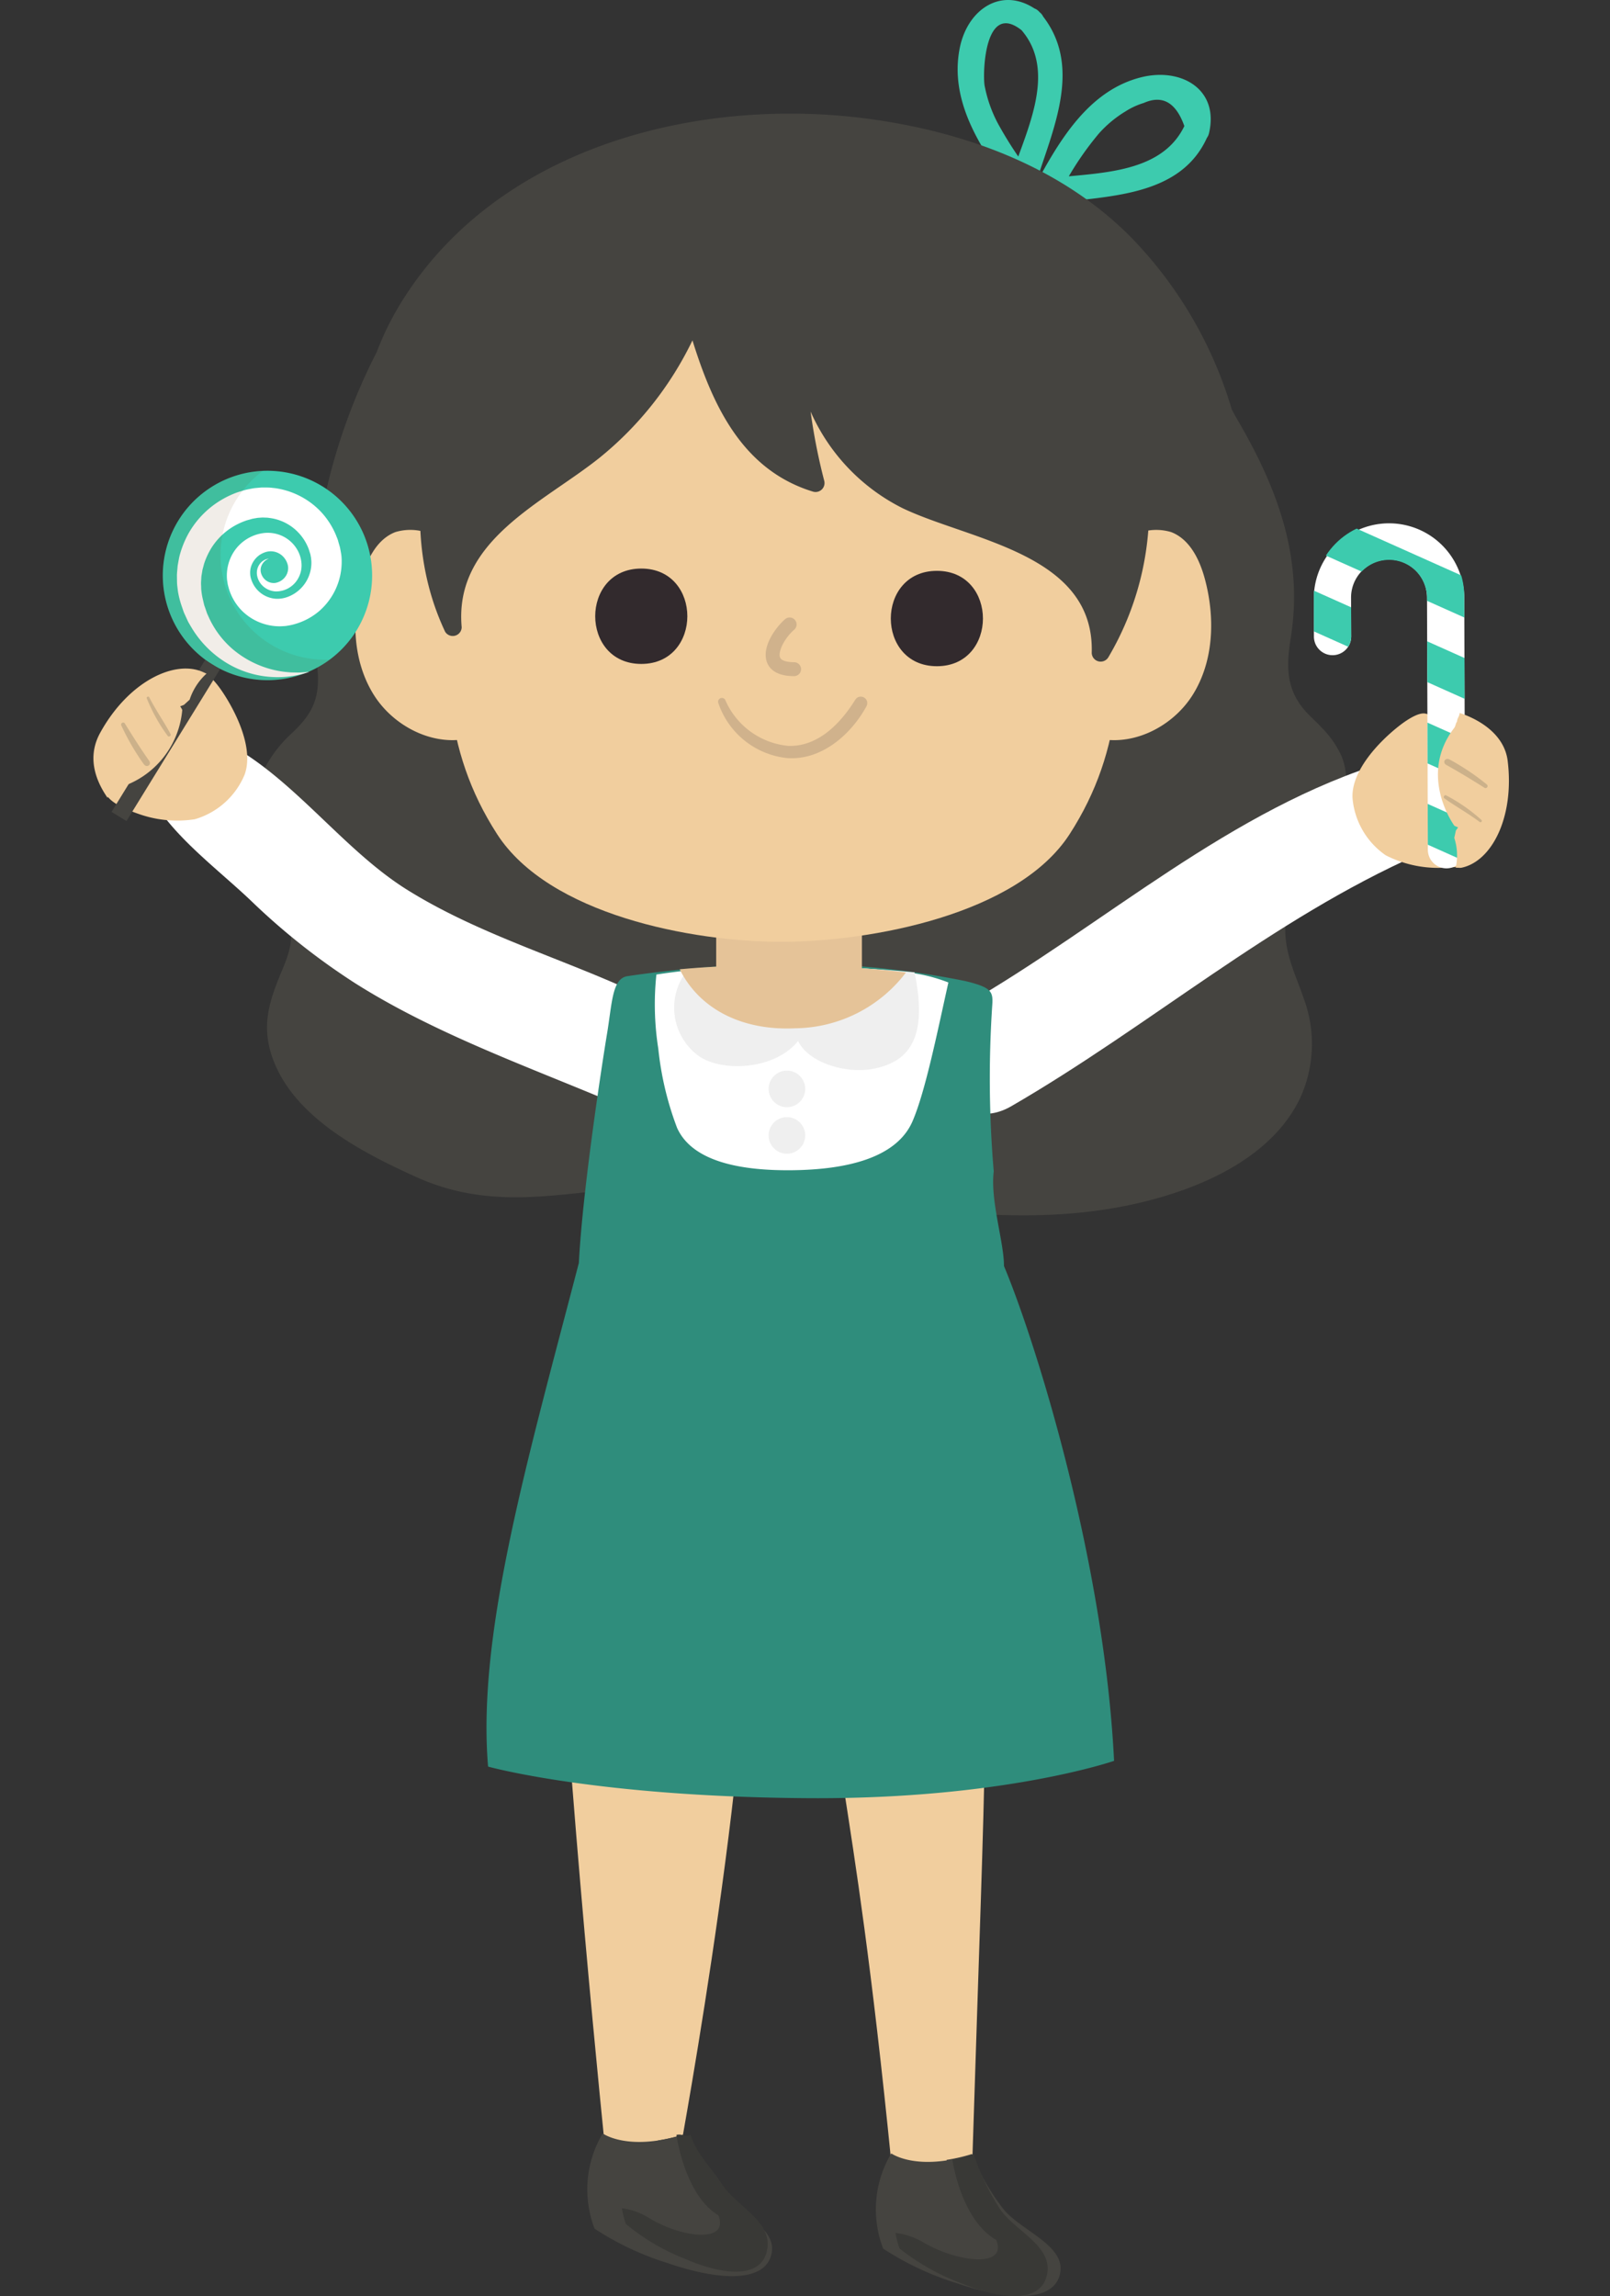
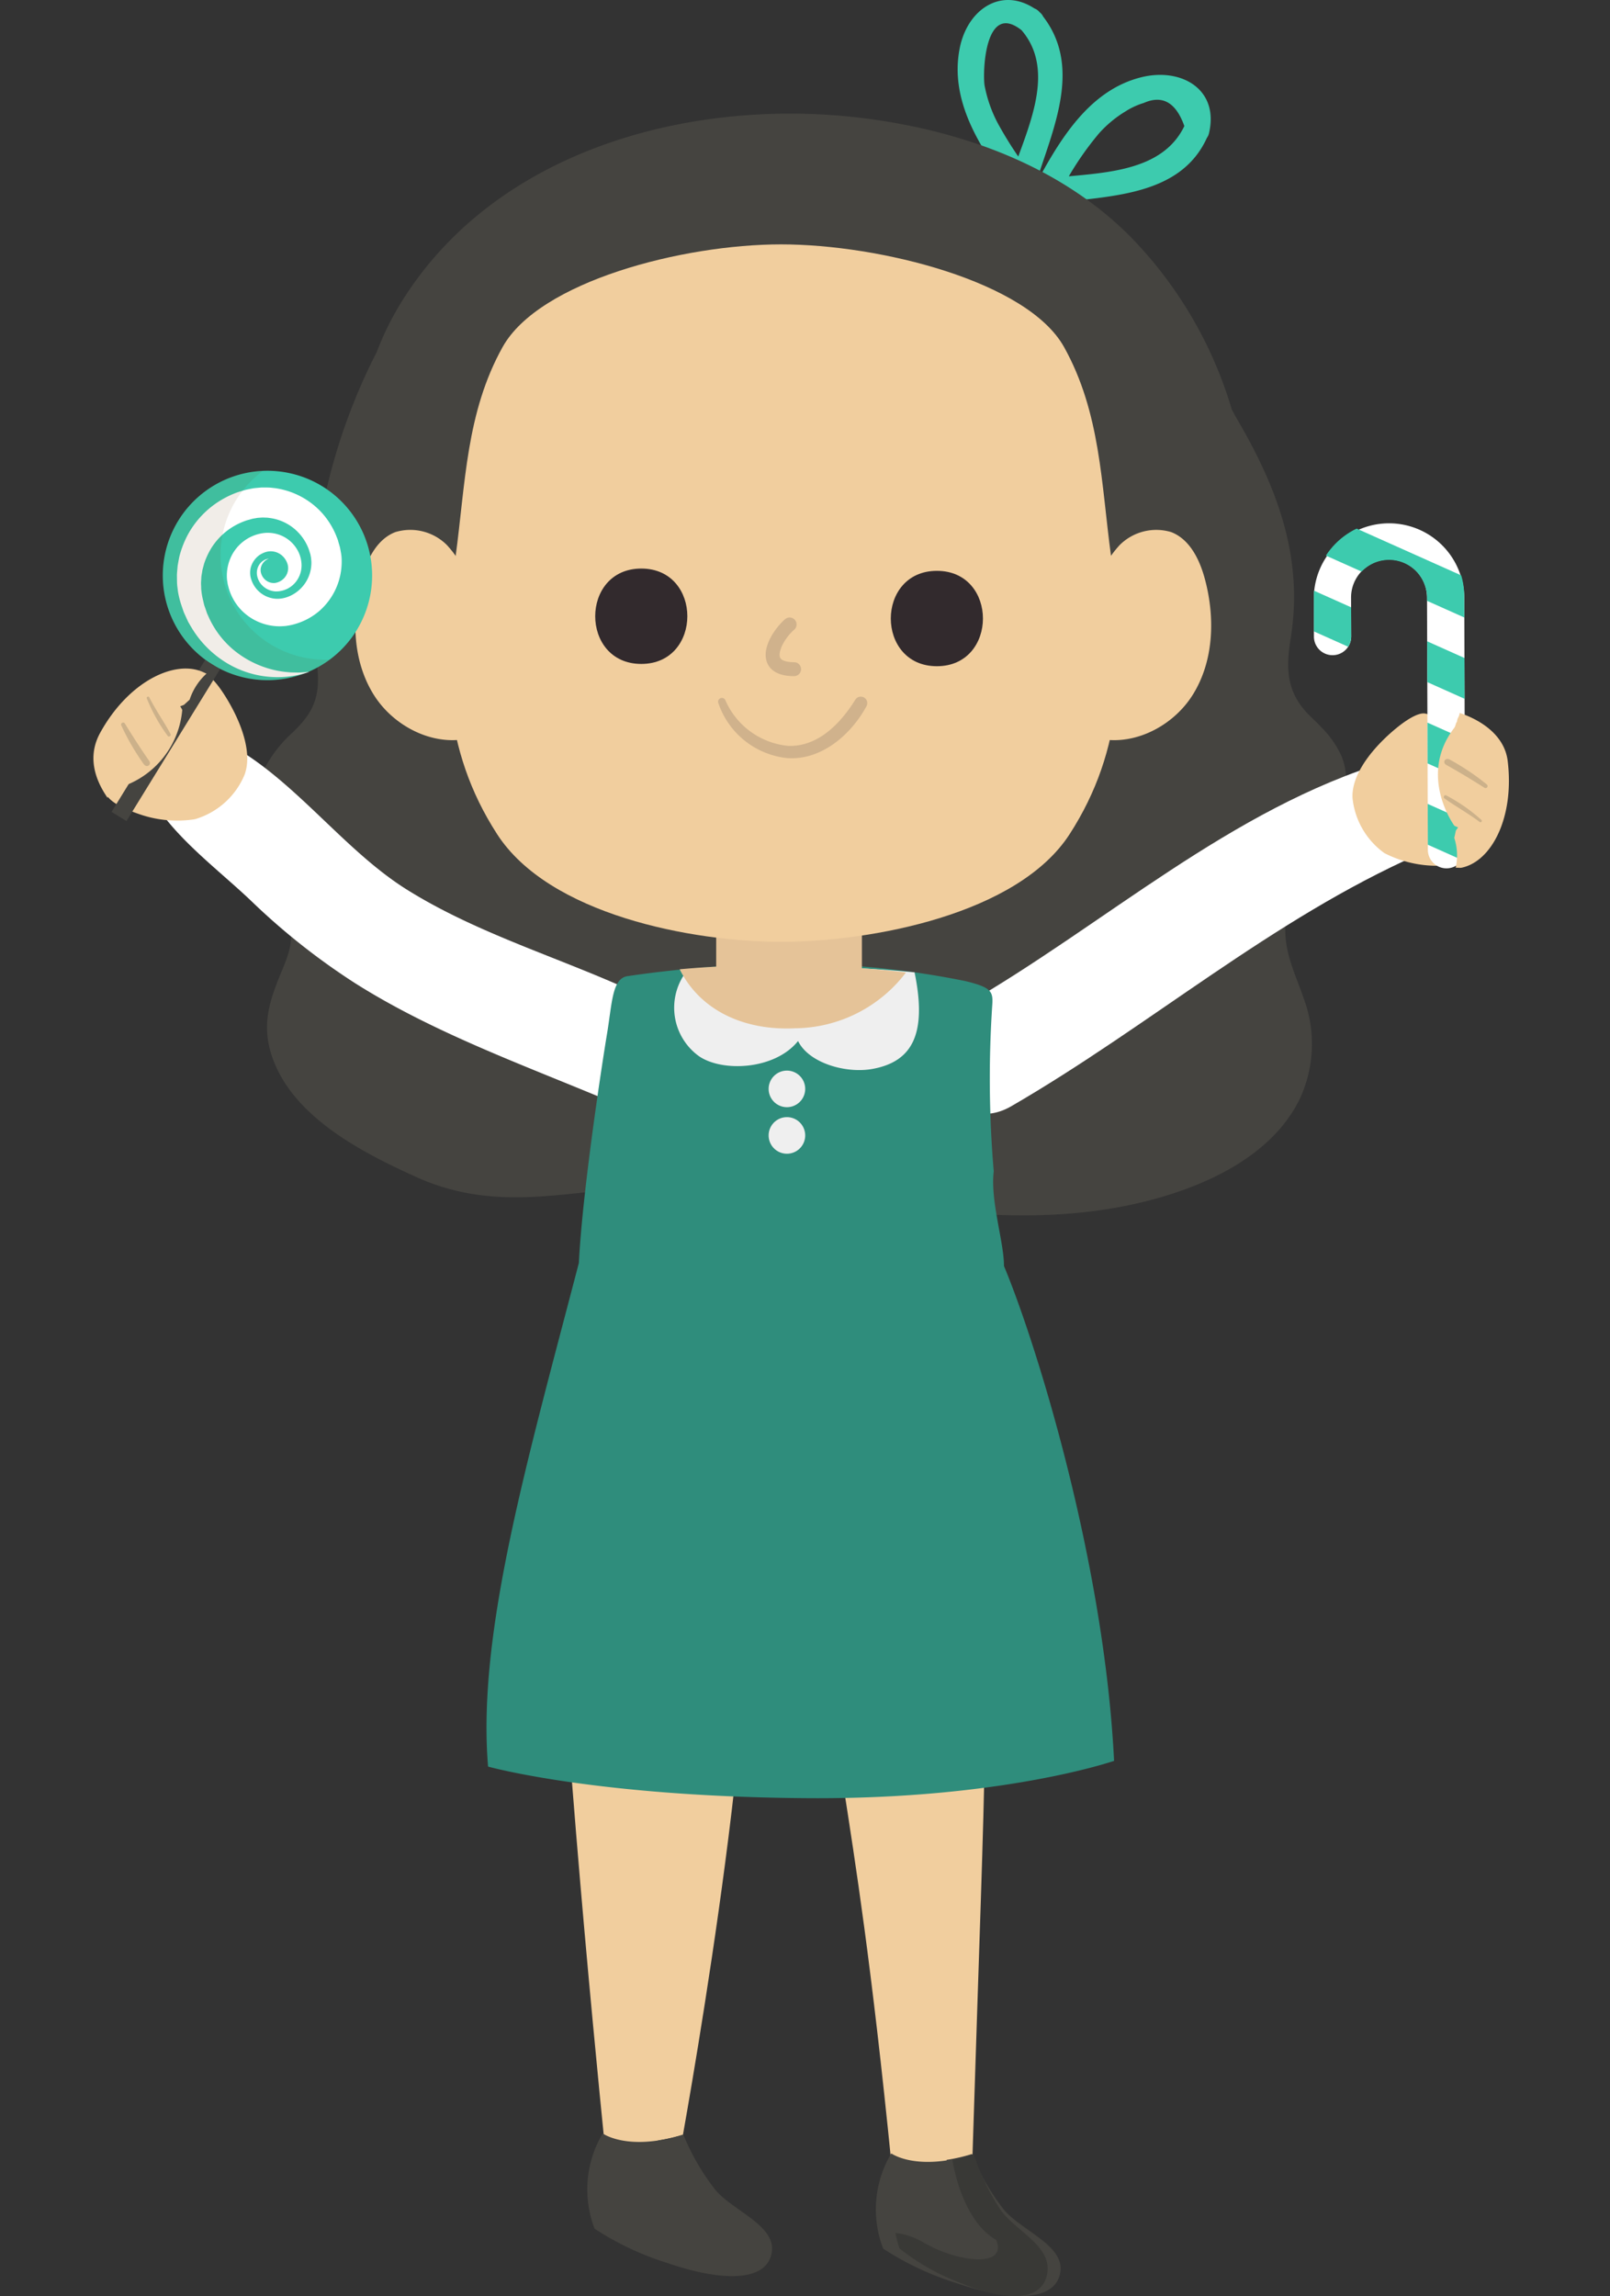
<svg xmlns="http://www.w3.org/2000/svg" width="141.69" height="202" viewBox="0 0 141.69 202">
  <rect x="0" y="0" width="141.69" height="202" fill="#333333" stroke="none" />
  <defs>
    <clipPath id="clip-path">
      <rect id="Rectangle_302" data-name="Rectangle 302" width="18.431" height="35.235" fill="none" />
    </clipPath>
    <clipPath id="clip-path-2">
      <rect id="Rectangle_301" data-name="Rectangle 301" width="18.431" height="34.014" fill="none" />
    </clipPath>
    <clipPath id="clip-path-3">
      <rect id="Rectangle_300" data-name="Rectangle 300" width="18.136" height="16.12" fill="none" />
    </clipPath>
    <clipPath id="clip-path-4">
      <rect id="Rectangle_311" data-name="Rectangle 311" width="28.746" height="40.66" fill="none" />
    </clipPath>
    <clipPath id="clip-path-6">
      <path id="Path_6009" data-name="Path 6009" d="M.993,4.818.062,8.1A1.639,1.639,0,1,0,3.217,9l.931-3.286a3.342,3.342,0,0,1,6.431,1.821L4.53,28.894a1.639,1.639,0,1,0,3.155.893L13.733,8.425A6.621,6.621,0,1,0,.993,4.818" fill="#3dcbae" />
    </clipPath>
  </defs>
  <g id="Group_1110" data-name="Group 1110" transform="translate(13.761 0)">
    <path id="Path_5976" data-name="Path 5976" d="M80.7,1.063C77.639-1.359,74.4.637,73.682,4.232c-.935,4.714,1.884,8.886,4.545,12.48a1.14,1.14,0,0,0,2.052-.268c1.549-5.023,4.414-10.749.425-15.38-.945-1.1-2.527.5-1.587,1.587,3.255,3.778.234,9.185-1,13.2l2.052-.268a33.972,33.972,0,0,1-3.142-4.748,11.779,11.779,0,0,1-1.157-3.31c-.178-1.051-.018-7.452,3.249-4.871,1.122.886,2.72-.692,1.587-1.587" transform="translate(-2.981 0)" fill="#3dcbae" />
    <path id="Path_5977" data-name="Path 5977" d="M96.219,12.295c.9-3.857-2.443-5.772-5.934-4.917-4.649,1.139-7.249,5.583-9.351,9.488A1.138,1.138,0,0,0,82.2,18.515c4.971-.72,11.55-.506,13.9-5.952.566-1.312-1.366-2.457-1.939-1.133-2.048,4.74-8.26,4.3-12.562,4.92L82.873,18a26.922,26.922,0,0,1,3.664-5.679,10.233,10.233,0,0,1,2.337-1.937,6.483,6.483,0,0,1,1.607-.74q2.464-1.088,3.573,2.054c-.328,1.406,1.836,2.005,2.165.6" transform="translate(-3.578 -0.588)" fill="#3dcbae" />
    <path id="Path_5978" data-name="Path 5978" d="M101.731,67.508a8.624,8.624,0,0,0-1.841-2.654c-.432-.478-.932-.9-1.361-1.376-1.754-1.964-1.7-4.031-1.314-6.448,1.145-7.09-1.183-13.237-4.741-19.305-.157-.267-.3-.533-.439-.793a36.591,36.591,0,0,0-8.909-15.2C77.1,15.661,68.874,12.607,60.545,11.413,45.372,9.239,27.461,13.677,18.919,27.52a25.794,25.794,0,0,0-2.135,4.333A52.44,52.44,0,0,0,11.328,50a43.973,43.973,0,0,0,.206,9.465c.339,2.886-.445,4.289-2.359,6.058a11.052,11.052,0,0,0-1.9,2.331C5.5,70.724,4.179,75.294,6.139,78.4a10.257,10.257,0,0,0,1.417,1.513c2.134,2.268,2.016,3.66.914,6.293-1.072,2.564-1.845,4.709-.954,7.483,1.733,5.392,7.887,8.549,12.675,10.724,6.879,3.126,12.814,1.353,20,.9,14.193-.9,28.227,4.488,42.392,1.685,5.754-1.139,12.757-3.843,15.458-9.491a11.468,11.468,0,0,0,.328-8.757c-.7-2.054-1.591-3.733-1.633-5.936-.054-2.858,1.621-4.961,3.159-7.215,1.5-2.384,2.895-5.242,1.833-8.087" transform="translate(2.614 -0.892)" fill="#454440" />
    <path id="Path_5979" data-name="Path 5979" d="M35.1,148.506c.723,19.369,4.3,54.026,4.3,54.026l6.508-.418s7.122-38.556,5.877-53.607Z" transform="translate(0.163 -12.797)" fill="#f1ce9e" />
    <path id="Path_5980" data-name="Path 5980" d="M60.27,148.506c.653,19.323,2.792,19.294,6.326,54.713h7.1c1.259-39.557,1.552-39.409.407-54.713Z" transform="translate(-1.898 -12.797)" fill="#f1ce9e" />
    <path id="Path_5981" data-name="Path 5981" d="M6.011,44.618c3.548-1.694,6.689-5.273,9.639-7.876a59.42,59.42,0,0,0,8.036-8.509c4.865-6.385,8.374-13.956,12.089-21.042,2.87-5.474-5.083-10.177-8.308-4.857-4.081,6.731-6.828,14.319-11.587,20.64C11.31,29.046,3.256,33.129.283,40.214c-1.456,3.47,3.051,5.681,5.728,4.4" transform="matrix(0.087, 0.996, -0.996, 0.087, 43.557, 60.455)" fill="#fff" />
    <path id="Path_5982" data-name="Path 5982" d="M.032,3.353c-.2.915.582,1.33,1.5,1.317a.55.55,0,0,1,.191,1.063C.584,6.453,4.1,7.83,5.193,7.274a.108.108,0,0,1,.123.176c-.712.622,1.751,2.8,3.306,1.663a.108.108,0,0,1,.163.132c-.493,1.026-.816,2.132.057,3.062.657.7,1.7.877,3.131-2.346a10.121,10.121,0,0,0,.891-4.885A6.808,6.808,0,0,0,9.354.384C7.126-.671,3.73.672,1.859,1.714.976,2.206.149,2.827.032,3.353" transform="matrix(0.087, 0.996, -0.996, 0.087, 7.328, 58.818)" fill="#f1ce9e" />
    <path id="Path_5983" data-name="Path 5983" d="M34.027,37.54c-5.407-13.547-16.49-23.6-24.7-35.369C5.747-2.956-2.742,1.944.882,7.105c8.112,11.553,18.336,21.35,25.2,33.782,2.317,4.192,9.8,1.313,7.941-3.347" transform="translate(68.084 97.581) rotate(-85)" fill="#fff" />
-     <path id="Path_5984" data-name="Path 5984" d="M13.455,5.758c-.094.933-.968,1.082-1.839.781-.394-.136-1.036.32-.514.95a6.138,6.138,0,0,1,1.5,2.443,1.209,1.209,0,0,1-.5,1.1c-.615.466-1.318.227-2.125-.521-.29-.269-1.78-1.765-2.644-2.634A.108.108,0,0,0,7.157,8c.481.813,1.215,2.062,1.5,2.616.609,1.194.29,2.542-1.01,2.508a2.465,2.465,0,0,1-1.409-.915,2.868,2.868,0,0,0-3.944-.7c-.843.459-1.887.3-2.242-3.205a10.114,10.114,0,0,1,.678-4.92A6.809,6.809,0,0,1,5.525.028c2.446-.308,5.253,2.028,6.706,3.6.685.744,1.277,1.591,1.224,2.127" transform="translate(104.757 75.678) rotate(-85)" fill="#f1ce9e" />
+     <path id="Path_5984" data-name="Path 5984" d="M13.455,5.758c-.094.933-.968,1.082-1.839.781-.394-.136-1.036.32-.514.95a6.138,6.138,0,0,1,1.5,2.443,1.209,1.209,0,0,1-.5,1.1c-.615.466-1.318.227-2.125-.521-.29-.269-1.78-1.765-2.644-2.634c.481.813,1.215,2.062,1.5,2.616.609,1.194.29,2.542-1.01,2.508a2.465,2.465,0,0,1-1.409-.915,2.868,2.868,0,0,0-3.944-.7c-.843.459-1.887.3-2.242-3.205a10.114,10.114,0,0,1,.678-4.92A6.809,6.809,0,0,1,5.525.028c2.446-.308,5.253,2.028,6.706,3.6.685.744,1.277,1.591,1.224,2.127" transform="translate(104.757 75.678) rotate(-85)" fill="#f1ce9e" />
    <path id="Path_5985" data-name="Path 5985" d="M83.567,162.936c-.868-17.656-6.933-36.972-9.69-43.537.013-2.072-1.216-5.739-.9-8.329a96.6,96.6,0,0,1-.126-14.683c.073-1.149-.107-1.506-2.369-2.054a75.4,75.4,0,0,0-15.555-1.516A101.722,101.722,0,0,0,40.732,93.9c-1.35.22-1.336,2.37-1.793,5.1-.337,2.011-2.144,13.6-2.474,20.13-4.558,17.487-8.971,32.67-7.989,44.308,0,0,9.517,2.669,28.258,2.78,17.079.1,26.835-3.285,26.835-3.285" transform="translate(0.717 -8.02)" fill="#2f8d7c" />
-     <path id="Path_5986" data-name="Path 5986" d="M44.778,100.167a27.506,27.506,0,0,0,1.652,6.952c1.363,3.033,5.757,3.784,10.191,3.727,4.527-.058,9.1-.99,10.534-4.317,1.158-2.684,2.245-8.17,3.153-12.2a14.322,14.322,0,0,0-3.728-.9c-4.01-.439-8.64-.62-10.332-.62a73.147,73.147,0,0,0-11.639.822,25.041,25.041,0,0,0,.169,6.529" transform="translate(-0.604 -7.894)" fill="#fff" />
    <path id="Path_5987" data-name="Path 5987" d="M47.56,93.155a5.258,5.258,0,0,0,.924,7.633c2.037,1.434,6.695,1.239,8.744-1.317.947,1.947,4.234,2.886,6.571,2.452,3.412-.632,4.822-2.973,3.681-8.494a123.987,123.987,0,0,0-19.919-.275" transform="translate(-0.755 -7.886)" fill="#efefef" />
    <path id="Path_5988" data-name="Path 5988" d="M57.056,98.339a12.4,12.4,0,0,0,9.719-4.915,93.637,93.637,0,0,0-10.332-.607,85.757,85.757,0,0,0-9.587.332c1.821,3.66,5.721,5.42,10.2,5.189" transform="translate(-0.8 -7.875)" fill="#e5c398" />
    <path id="Path_5989" data-name="Path 5989" d="M50.359,83.312H63.18V93.621a1.1,1.1,0,0,1-1.1,1.1H51.455a1.1,1.1,0,0,1-1.1-1.1Z" transform="translate(-1.087 -7.077)" fill="#e5c398" />
    <path id="Path_5990" data-name="Path 5990" d="M25.849,55.635a9.953,9.953,0,0,0-2.025-3.352,4.558,4.558,0,0,0-4.545-1.138c-1.66.646-2.523,2.472-2.977,4.194-.89,3.377-.766,7.169,1.091,10.127s5.694,4.776,8.995,3.64a2.487,2.487,0,0,0,1.243-.8,2.982,2.982,0,0,0,.282-2.16c-.5-3.77-.647-6.981-2.063-10.51" transform="translate(1.746 -4.331)" fill="#f1ce9e" />
    <path id="Path_5991" data-name="Path 5991" d="M86.636,55.635a9.944,9.944,0,0,1,2.024-3.352A4.558,4.558,0,0,1,93.2,51.145c1.66.646,2.523,2.472,2.977,4.194.89,3.377.766,7.169-1.091,10.127S89.4,70.242,86.1,69.107a2.491,2.491,0,0,1-1.243-.8,2.987,2.987,0,0,1-.282-2.16c.5-3.77.647-6.981,2.064-10.51" transform="translate(-3.883 -4.331)" fill="#f1ce9e" />
    <path id="Path_5992" data-name="Path 5992" d="M83,50.862c-.872-6.408-.92-12.642-4.138-18.414s-16.231-9.032-24.9-9.032-21.292,3.26-24.51,9.032-3.265,12.006-4.137,18.414c-1.254,9.219-1.165,16.978,3.65,24.437,4.576,7.089,17.149,9.475,25,9.475s20.815-2.386,25.39-9.475c4.816-7.46,4.9-15.219,3.65-24.437" transform="translate(1.02 -1.917)" fill="#f1ce9e" />
    <path id="Path_5993" data-name="Path 5993" d="M42.814,63.05c5.4,0,5.407-8.39,0-8.39s-5.408,8.39,0,8.39" transform="translate(-0.137 -4.64)" fill="#322a2d" />
    <path id="Path_5994" data-name="Path 5994" d="M71.148,63.27c5.4,0,5.408-8.39,0-8.39s-5.407,8.39,0,8.39" transform="translate(-2.457 -4.659)" fill="#322a2d" />
    <path id="Path_5995" data-name="Path 5995" d="M58.6,104.526a1.609,1.609,0,1,1-1.609-1.609,1.61,1.61,0,0,1,1.609,1.609" transform="translate(-1.498 -8.729)" fill="#efefef" />
    <path id="Path_5996" data-name="Path 5996" d="M58.6,109a1.609,1.609,0,1,1-1.609-1.609A1.61,1.61,0,0,1,58.6,109" transform="translate(-1.498 -9.109)" fill="#efefef" />
    <path id="Path_5997" data-name="Path 5997" d="M50.545,67.5a7.182,7.182,0,0,0,6.091,4.876c3.006.208,5.611-2.079,6.963-4.572a.57.57,0,0,0-.983-.575c-1.277,2.058-3.263,4.165-5.907,4.071a6.727,6.727,0,0,1-5.551-4.058.336.336,0,0,0-.612.258" transform="translate(-1.1 -5.681)" fill="#d0b28c" />
-     <path id="Path_5998" data-name="Path 5998" d="M84,33.717a25.758,25.758,0,0,0-8.276-9.435c-8.3-5.837-20.083-6.368-29.831-5.013C36.791,20.534,29.423,25,25.3,33.332c-3.649,7.372-4.705,16.189-1.125,23.775a.787.787,0,0,0,1.456-.394c-.694-7.659,7.165-10.926,12.167-14.941a30.041,30.041,0,0,0,8.143-10.3c1.791,5.746,4.4,11.422,10.636,13.315a.789.789,0,0,0,.961-.961,51.791,51.791,0,0,1-1.2-6.088,17.319,17.319,0,0,0,8.082,8.491c5.943,2.851,16.927,3.99,16.659,12.739a.787.787,0,0,0,1.456.394,25.8,25.8,0,0,0,3.58-14.119c-.106-4-.3-7.888-2.117-11.53" transform="translate(1.239 -1.527)" fill="#454440" />
    <path id="Path_5999" data-name="Path 5999" d="M57.6,64.521c-1.595,0-2.18-.662-2.387-1.218-.493-1.309.706-3.014,1.578-3.781a.613.613,0,0,1,.843.89l-.034.029c-.832.728-1.431,1.909-1.24,2.427.14.367.839.427,1.24.427a.612.612,0,0,1,0,1.225h0" transform="translate(-1.475 -5.036)" fill="#d0b28c" />
    <path id="Path_6000" data-name="Path 6000" d="M49.316,210.137a20.338,20.338,0,0,1-2.845-4.9,15.089,15.089,0,0,1-2.227.514s.889,5.253,4.615,7.02c1.221,2.484-4.061,1.956-7.6.252a8.534,8.534,0,0,0-3.016-.867,6.581,6.581,0,0,0,.427,1.363,25.557,25.557,0,0,0,6.451,3.031c4.486,1.543,8.311,1.676,9.043-.582.843-2.588-3.15-3.873-4.849-5.827" transform="translate(-0.095 -17.443)" fill="#393936" />
-     <line id="Line_11" data-name="Line 11" x1="7.064" y1="0.253" transform="translate(39.202 189.147)" fill="#f1ce9e" />
    <path id="Path_6001" data-name="Path 6001" d="M39.359,205.128s2.2,1.61,7.088.1a20.382,20.382,0,0,0,2.846,4.9c1.7,1.952,5.69,3.237,4.849,5.828-.735,2.258-4.558,2.121-9.044.581a25.523,25.523,0,0,1-6.451-3.03,9.577,9.577,0,0,1,.711-8.381" transform="translate(-0.074 -17.434)" fill="#454440" />
    <path id="Path_6002" data-name="Path 6002" d="M76.976,212a20.338,20.338,0,0,1-2.845-4.9,15.086,15.086,0,0,1-2.227.514s.889,5.253,4.615,7.02c1.221,2.484-4.061,1.956-7.6.252a8.535,8.535,0,0,0-3.016-.867,6.582,6.582,0,0,0,.427,1.363,25.559,25.559,0,0,0,6.451,3.031c4.486,1.543,8.311,1.676,9.043-.582.843-2.588-3.15-3.873-4.849-5.827" transform="translate(-2.36 -17.595)" fill="#393936" />
    <line id="Line_12" data-name="Line 12" x1="7.064" y1="0.253" transform="translate(65.681 189.196)" fill="#f1ce9e" />
    <path id="Path_6003" data-name="Path 6003" d="M67.019,207.04s2.2,1.61,7.088.1a20.383,20.383,0,0,0,2.846,4.9c1.7,1.952,5.69,3.237,4.849,5.828-.735,2.258-4.558,2.121-9.044.581a25.524,25.524,0,0,1-6.451-3.03,9.577,9.577,0,0,1,.711-8.381" transform="translate(-2.339 -17.591)" fill="#454440" />
    <g id="Group_1079" data-name="Group 1079" transform="matrix(0.777, 0.629, -0.629, 0.777, 8.413, 37.671)">
      <g id="Group_1084" data-name="Group 1084" transform="translate(0)" clip-path="url(#clip-path)">
        <g id="Group_1083" data-name="Group 1083">
          <g id="Group_1082" data-name="Group 1082" clip-path="url(#clip-path-2)">
            <path id="Path_6004" data-name="Path 6004" d="M18.354,8.036a9.214,9.214,0,1,0-7.96,10.318,9.214,9.214,0,0,0,7.96-10.318" transform="translate(0 0)" fill="#3dcbae" />
            <path id="Path_6005" data-name="Path 6005" d="M16.041,11.644a8.639,8.639,0,0,1-6.5,4.02,9.142,9.142,0,0,1-4.066-.532l-.49-.185-.47-.232c-.154-.082-.318-.15-.465-.245L3.6,14.187a7.874,7.874,0,0,1-.865-.636c-.142-.113-.266-.246-.4-.371a4.231,4.231,0,0,1-.375-.4l-.35-.421c-.11-.145-.208-.3-.312-.451l-.153-.229-.133-.24c-.087-.162-.178-.322-.259-.487A8.5,8.5,0,0,1,.1,8.849a8.013,8.013,0,0,1,.512-4.38,7.9,7.9,0,0,1,.5-1.008c.093-.162.205-.313.308-.469a4.309,4.309,0,0,1,.338-.459c.127-.147.244-.3.384-.441l.421-.409.46-.367c.155-.12.325-.218.489-.327A6.884,6.884,0,0,1,8.034.07,6.924,6.924,0,0,1,10.26.81c.169.1.349.183.507.3s.322.223.481.339c.156.133.315.264.464.4s.289.293.418.453a5.76,5.76,0,0,1,1.224,4.6,5.681,5.681,0,0,1-.921,2.236,4.746,4.746,0,0,1-.376.487c-.071.079-.138.161-.215.235l-.235.216a4.6,4.6,0,0,1-1.061.693,4.716,4.716,0,0,1-2.446.442,4.635,4.635,0,0,1-2.293-.876c-.083-.063-.164-.117-.245-.189l-.24-.218a3.888,3.888,0,0,1-.969-1.648,3.683,3.683,0,0,1,.8-3.514,3.013,3.013,0,0,1,1.037-.746,2.971,2.971,0,0,1,2.429.018,2.806,2.806,0,0,1,.973.741A2.342,2.342,0,0,1,10.1,5.9a2.222,2.222,0,0,1-.828,2.12,1.789,1.789,0,0,1-1.095.34,1.676,1.676,0,0,1-1.023-.381,1.313,1.313,0,0,1-.482-.927A1.178,1.178,0,0,1,7,6.145a1.126,1.126,0,0,0-.122.877,1,1,0,0,0,.507.626,1.2,1.2,0,0,0,.763.137,1.122,1.122,0,0,0,.639-.335A1.371,1.371,0,0,0,9.1,6.814a1.32,1.32,0,0,0-.039-.685,1.275,1.275,0,0,0-.355-.542,1.587,1.587,0,0,0-.583-.312A1.538,1.538,0,0,0,6.88,5.43a1.507,1.507,0,0,0-.442.414,2.124,2.124,0,0,0-.283.587,2,2,0,0,0,.063,1.25,1.887,1.887,0,0,0,.321.519,1.777,1.777,0,0,0,.473.39,2.439,2.439,0,0,0,2.463.056,2.206,2.206,0,0,0,.5-.373,2.623,2.623,0,0,0,.4-.5A3.155,3.155,0,0,0,10.823,6.5a3.2,3.2,0,0,0-.737-2.484c-.071-.084-.154-.158-.227-.24l-.252-.216-.3-.2A3.291,3.291,0,0,0,9,3.181a4.29,4.29,0,0,0-1.354-.439,4.245,4.245,0,0,0-2.766.535c-.1.065-.208.119-.3.191l-.288.216-.265.245c-.09.08-.161.18-.244.267a2.333,2.333,0,0,0-.231.3c-.072.106-.155.206-.222.316a6.422,6.422,0,0,0-.365.678,5.819,5.819,0,0,0-.5,3.034,6.531,6.531,0,0,0,.371,1.531c.05.122.108.241.16.363l.081.182.1.172c.068.114.128.234.2.346l.232.326a2.643,2.643,0,0,0,.253.311c.091.1.169.21.268.3a5.883,5.883,0,0,0,.615.544l.334.259c.11.089.237.152.354.229l.359.227.379.191a8.125,8.125,0,0,0,3.325.839,8.69,8.69,0,0,0,3.49-.63,8.346,8.346,0,0,0,1.618-.866,3.682,3.682,0,0,0,.377-.273l.372-.287c.234-.207.459-.428.7-.643" transform="translate(1.382 1.836)" fill="#fff" />
            <rect id="Rectangle_299" data-name="Rectangle 299" width="1.543" height="15.698" transform="translate(9.629 18.453) rotate(-7.351)" fill="#454440" />
            <g id="Group_1081" data-name="Group 1081" transform="translate(0 2.311)" opacity="0.09">
              <g id="Group_1080" data-name="Group 1080">
                <g id="Group_1079-2" data-name="Group 1079" clip-path="url(#clip-path-3)">
                  <path id="Path_6007" data-name="Path 6007" d="M13.213,11.444A9.214,9.214,0,0,1,3.113,0,9.214,9.214,0,1,0,18.136,9.21a9.171,9.171,0,0,1-4.923,2.234" transform="translate(0 0)" fill="#630" />
                </g>
              </g>
            </g>
          </g>
        </g>
      </g>
    </g>
    <g id="Group_1098" data-name="Group 1098" transform="translate(89.089 44.717) rotate(-16)">
      <g id="Group_1097" data-name="Group 1097" transform="translate(0 0)" clip-path="url(#clip-path-4)">
        <g id="Group_1086" data-name="Group 1086">
          <g id="Group_1085" data-name="Group 1085" clip-path="url(#clip-path-4)">
            <path id="Path_6008" data-name="Path 6008" d="M5.661,30.918A1.639,1.639,0,0,1,4.53,28.894L10.579,7.531A3.342,3.342,0,0,0,4.147,5.711L3.217,9A1.639,1.639,0,1,1,.062,8.1L.993,4.818a6.621,6.621,0,0,1,12.74,3.607L7.685,29.787a1.64,1.64,0,0,1-2.024,1.131" transform="translate(9.115 6.273)" fill="#fff" />
          </g>
        </g>
        <g id="Group_1088" data-name="Group 1088" transform="translate(9.115 6.273)">
          <g id="Group_1087" data-name="Group 1087" clip-path="url(#clip-path-6)">
            <rect id="Rectangle_304" data-name="Rectangle 304" width="3.273" height="27.183" transform="matrix(0.644, -0.765, 0.765, 0.644, -3.27, -3.769)" fill="#3dcbae" />
            <rect id="Rectangle_305" data-name="Rectangle 305" width="3.273" height="27.183" transform="matrix(0.644, -0.765, 0.765, 0.644, -5.218, 3.113)" fill="#3dcbae" />
            <rect id="Rectangle_306" data-name="Rectangle 306" width="3.273" height="27.183" transform="matrix(0.644, -0.765, 0.765, 0.644, -7.167, 9.995)" fill="#3dcbae" />
            <rect id="Rectangle_307" data-name="Rectangle 307" width="3.273" height="27.183" transform="matrix(0.644, -0.765, 0.765, 0.644, -9.115, 16.877)" fill="#3dcbae" />
          </g>
        </g>
      </g>
    </g>
    <path id="Path_6010" data-name="Path 6010" d="M5.754,3.32l-.25.251a1.99,1.99,0,0,1,.295.216,7.836,7.836,0,0,1-2.187,8.4,2.457,2.457,0,0,1-.43.313q-.129.513-.254,1.018C1.291,12.521-.185,10.953.019,8.56.455,3.412,3.4-.031,6.143,0l.307,0h0a5.336,5.336,0,0,0-.424,2.7" transform="translate(-1.479 56.639) rotate(24)" fill="#f1ce9e" />
    <path id="Path_6013" data-name="Path 6013" d="M5.751,3.3,5.5,3.54a1.988,1.988,0,0,1,.295.208S8.05,8.727,4.009,12.17c-.154.131-.213.4-.347.474-.086.33-.3.387-.387.71C1.639,12.4-.188,10.653.016,8.347.452,3.387,3.224-.029,5.964,0c.1,0,.382.1.483.1h0a4.98,4.98,0,0,0-.424,2.6" transform="matrix(-0.978, 0.208, -0.208, -0.978, 120.676, 75.102)" fill="#f1ce9e" />
    <path id="Path_6011" data-name="Path 6011" d="M.114,1.023A14.941,14.941,0,0,0,3.841.288C3.98.233,3.912-.021,3.766,0,2.846.145,1.319.6.086.789c-.131.021-.1.245.028.233" transform="matrix(0.309, 0.951, -0.951, 0.309, 0.094, 61.013)" fill="#ccb18a" />
    <path id="Path_6015" data-name="Path 6015" d="M.114,1.023A14.941,14.941,0,0,0,3.841.288C3.98.233,3.912-.021,3.766,0,2.846.145,1.319.6.086.789c-.131.021-.1.245.028.233" transform="matrix(-0.695, -0.719, 0.719, -0.695, 115.96, 72.931)" fill="#ccb18a" />
    <path id="Path_6012" data-name="Path 6012" d="M.174,1.39A20.994,20.994,0,0,0,4.047.561c.429-.125.289-.674-.138-.54C2.676.4,1.324.747.131,1.037a.18.18,0,0,0,.043.353" transform="matrix(0.309, 0.951, -0.951, 0.309, -1.829, 63.201)" fill="#ccb18a" />
    <path id="Path_6014" data-name="Path 6014" d="M.174,1.39A20.994,20.994,0,0,0,4.047.561c.429-.125.289-.674-.138-.54C2.676.4,1.324.747.131,1.037a.18.18,0,0,0,.043.353" transform="matrix(-0.695, -0.719, 0.719, -0.695, 116.231, 70.124)" fill="#ccb18a" />
    <path id="Path_6049" data-name="Path 6049" d="M75.153,212.015a21.717,21.717,0,0,1-2.377-4.921,10.849,10.849,0,0,1-1.861.516s.742,5.273,3.855,7.047c1.02,2.494-3.392,1.963-6.345.253a6.254,6.254,0,0,0-2.519-.87,7.609,7.609,0,0,0,.357,1.369,19.968,19.968,0,0,0,5.388,3.043c3.747,1.549,6.942,1.682,7.554-.584.7-2.6-2.631-3.888-4.05-5.85" transform="translate(-0.859 -17.595)" fill="#393936" />
-     <path id="Path_6050" data-name="Path 6050" d="M74.763,212.08c-.938-1.5-2.247-2.65-2.819-4.423-.583.23-.636-.116-1.239,0,0,0,.711,5.3,3.693,7.077.977,2.5-3.249,1.971-6.078.254a5.81,5.81,0,0,0-2.413-.874,7.94,7.94,0,0,0,.342,1.375,18.906,18.906,0,0,0,5.161,3.055c3.589,1.556,6.649,1.689,7.236-.587.674-2.609-2.52-3.9-3.879-5.875" transform="translate(-24.935 -19.839)" fill="#393936" />
  </g>
</svg>